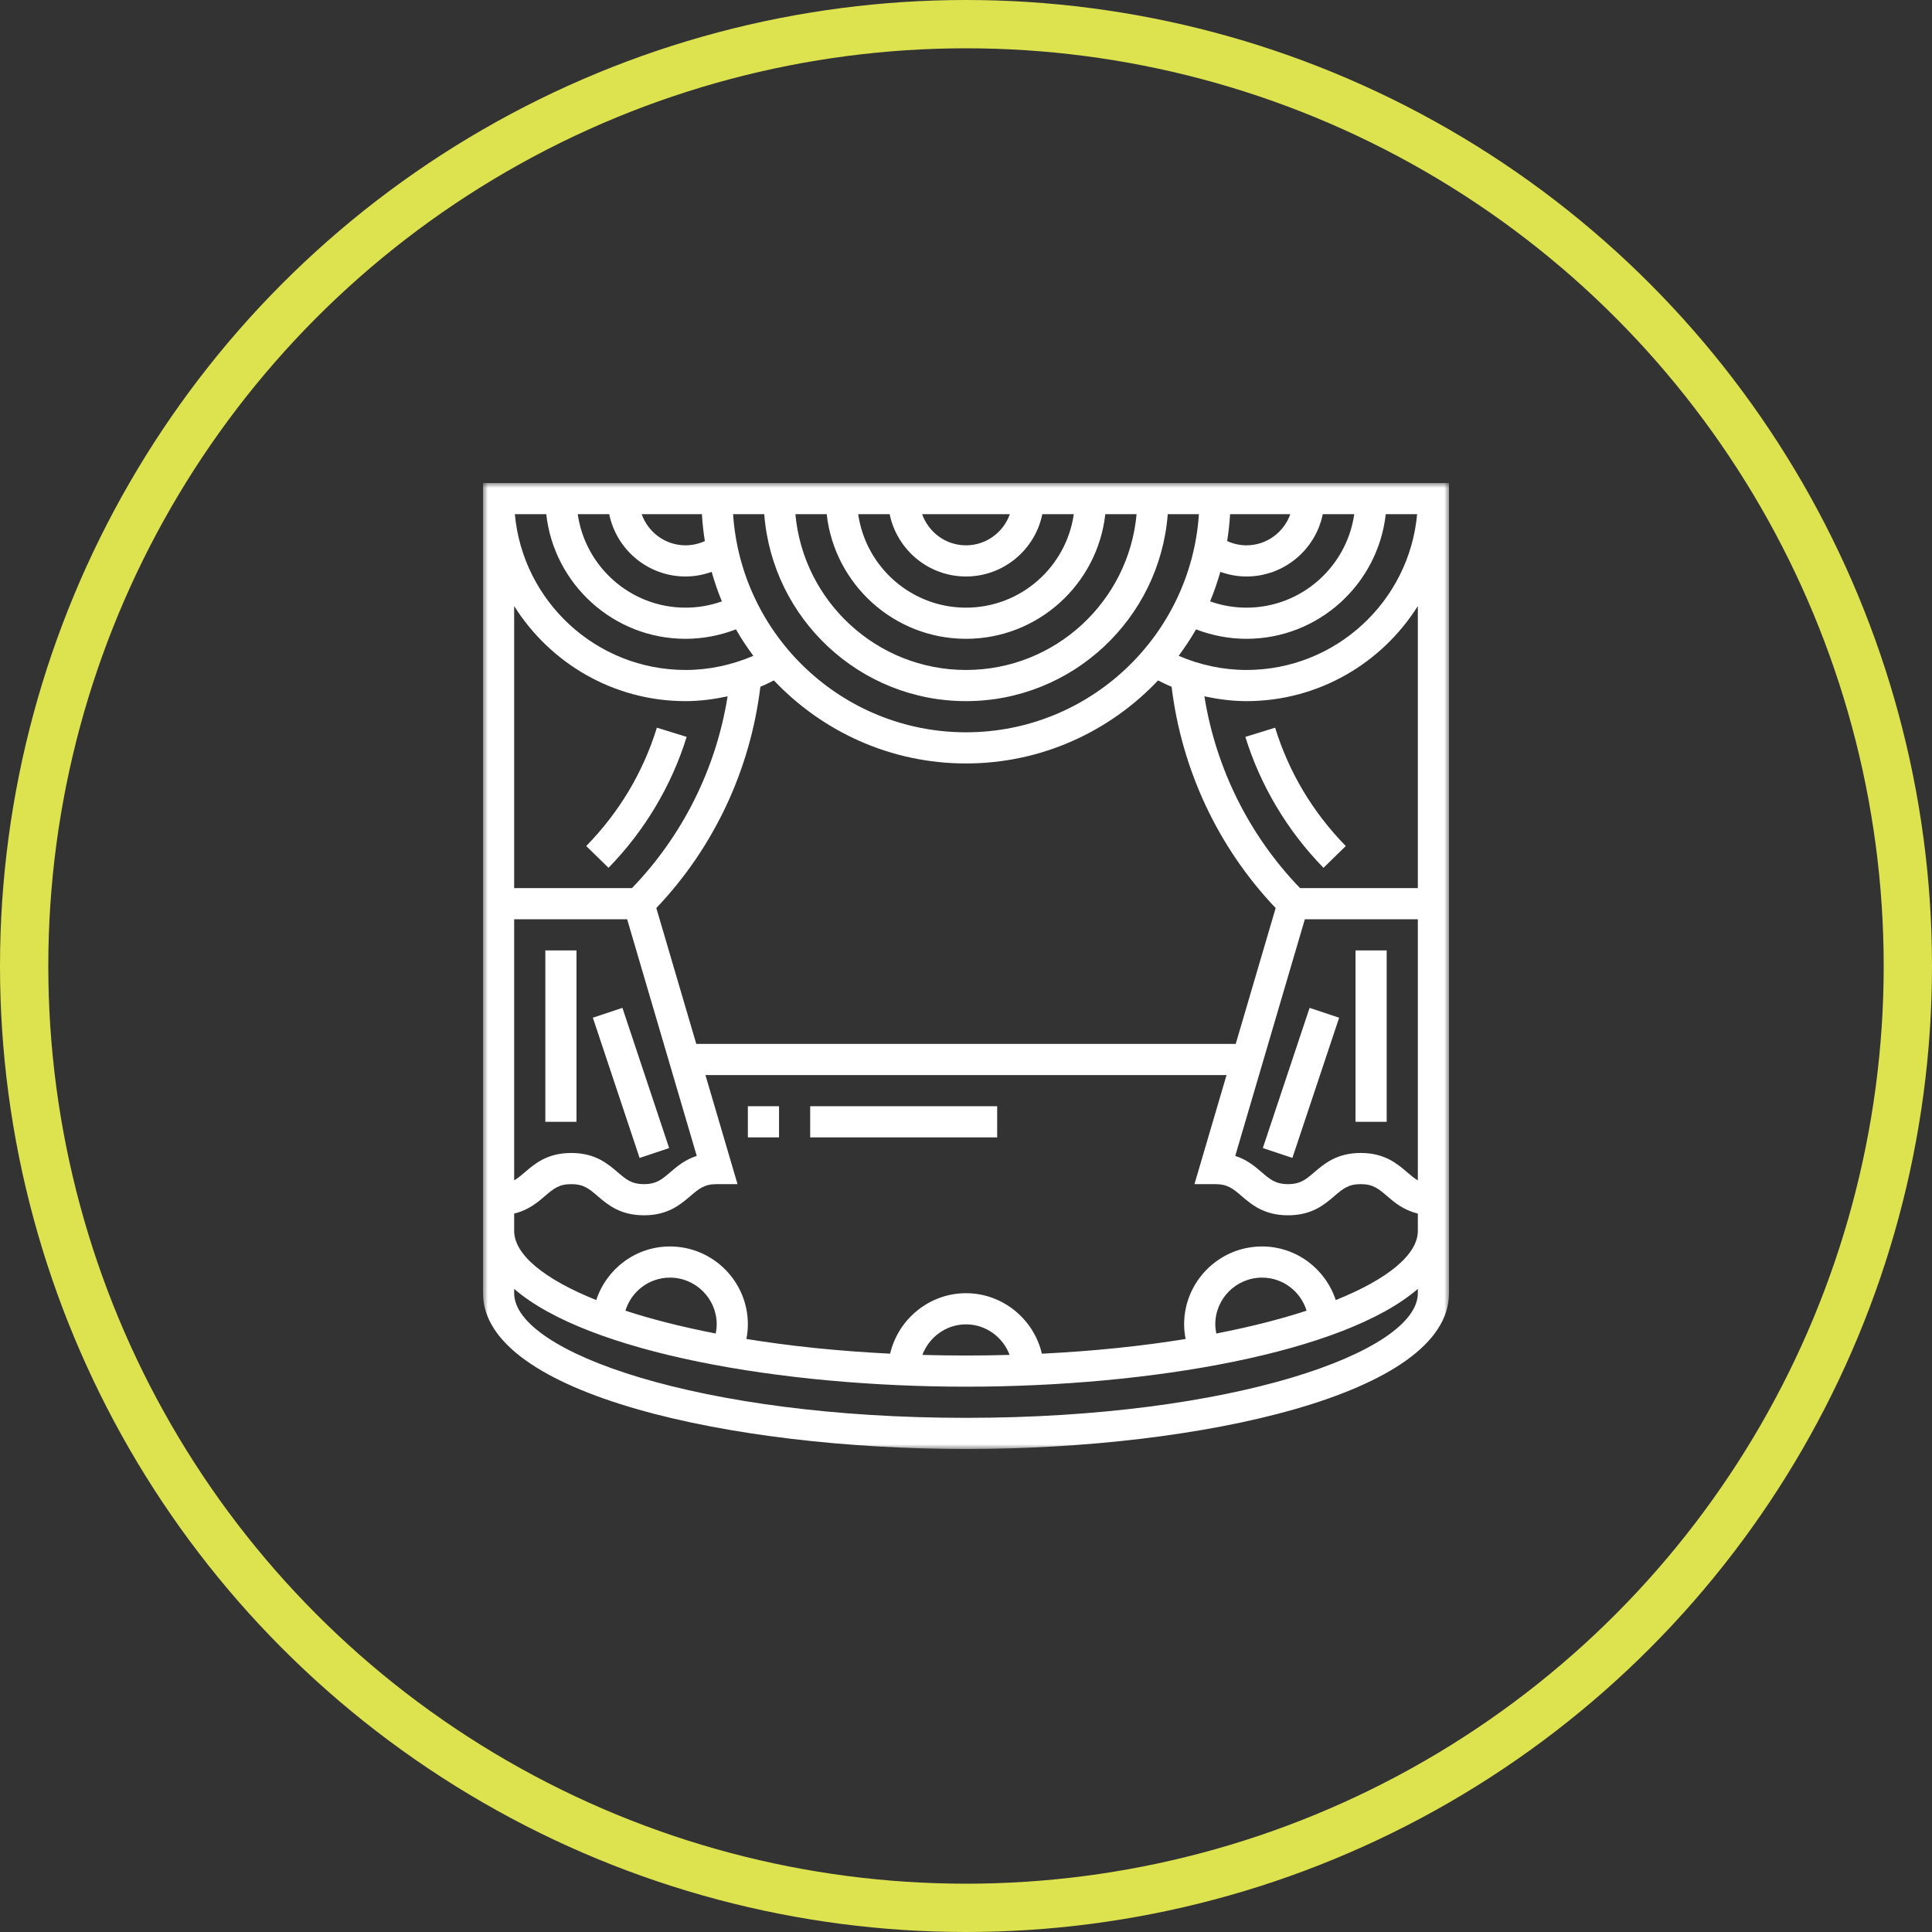
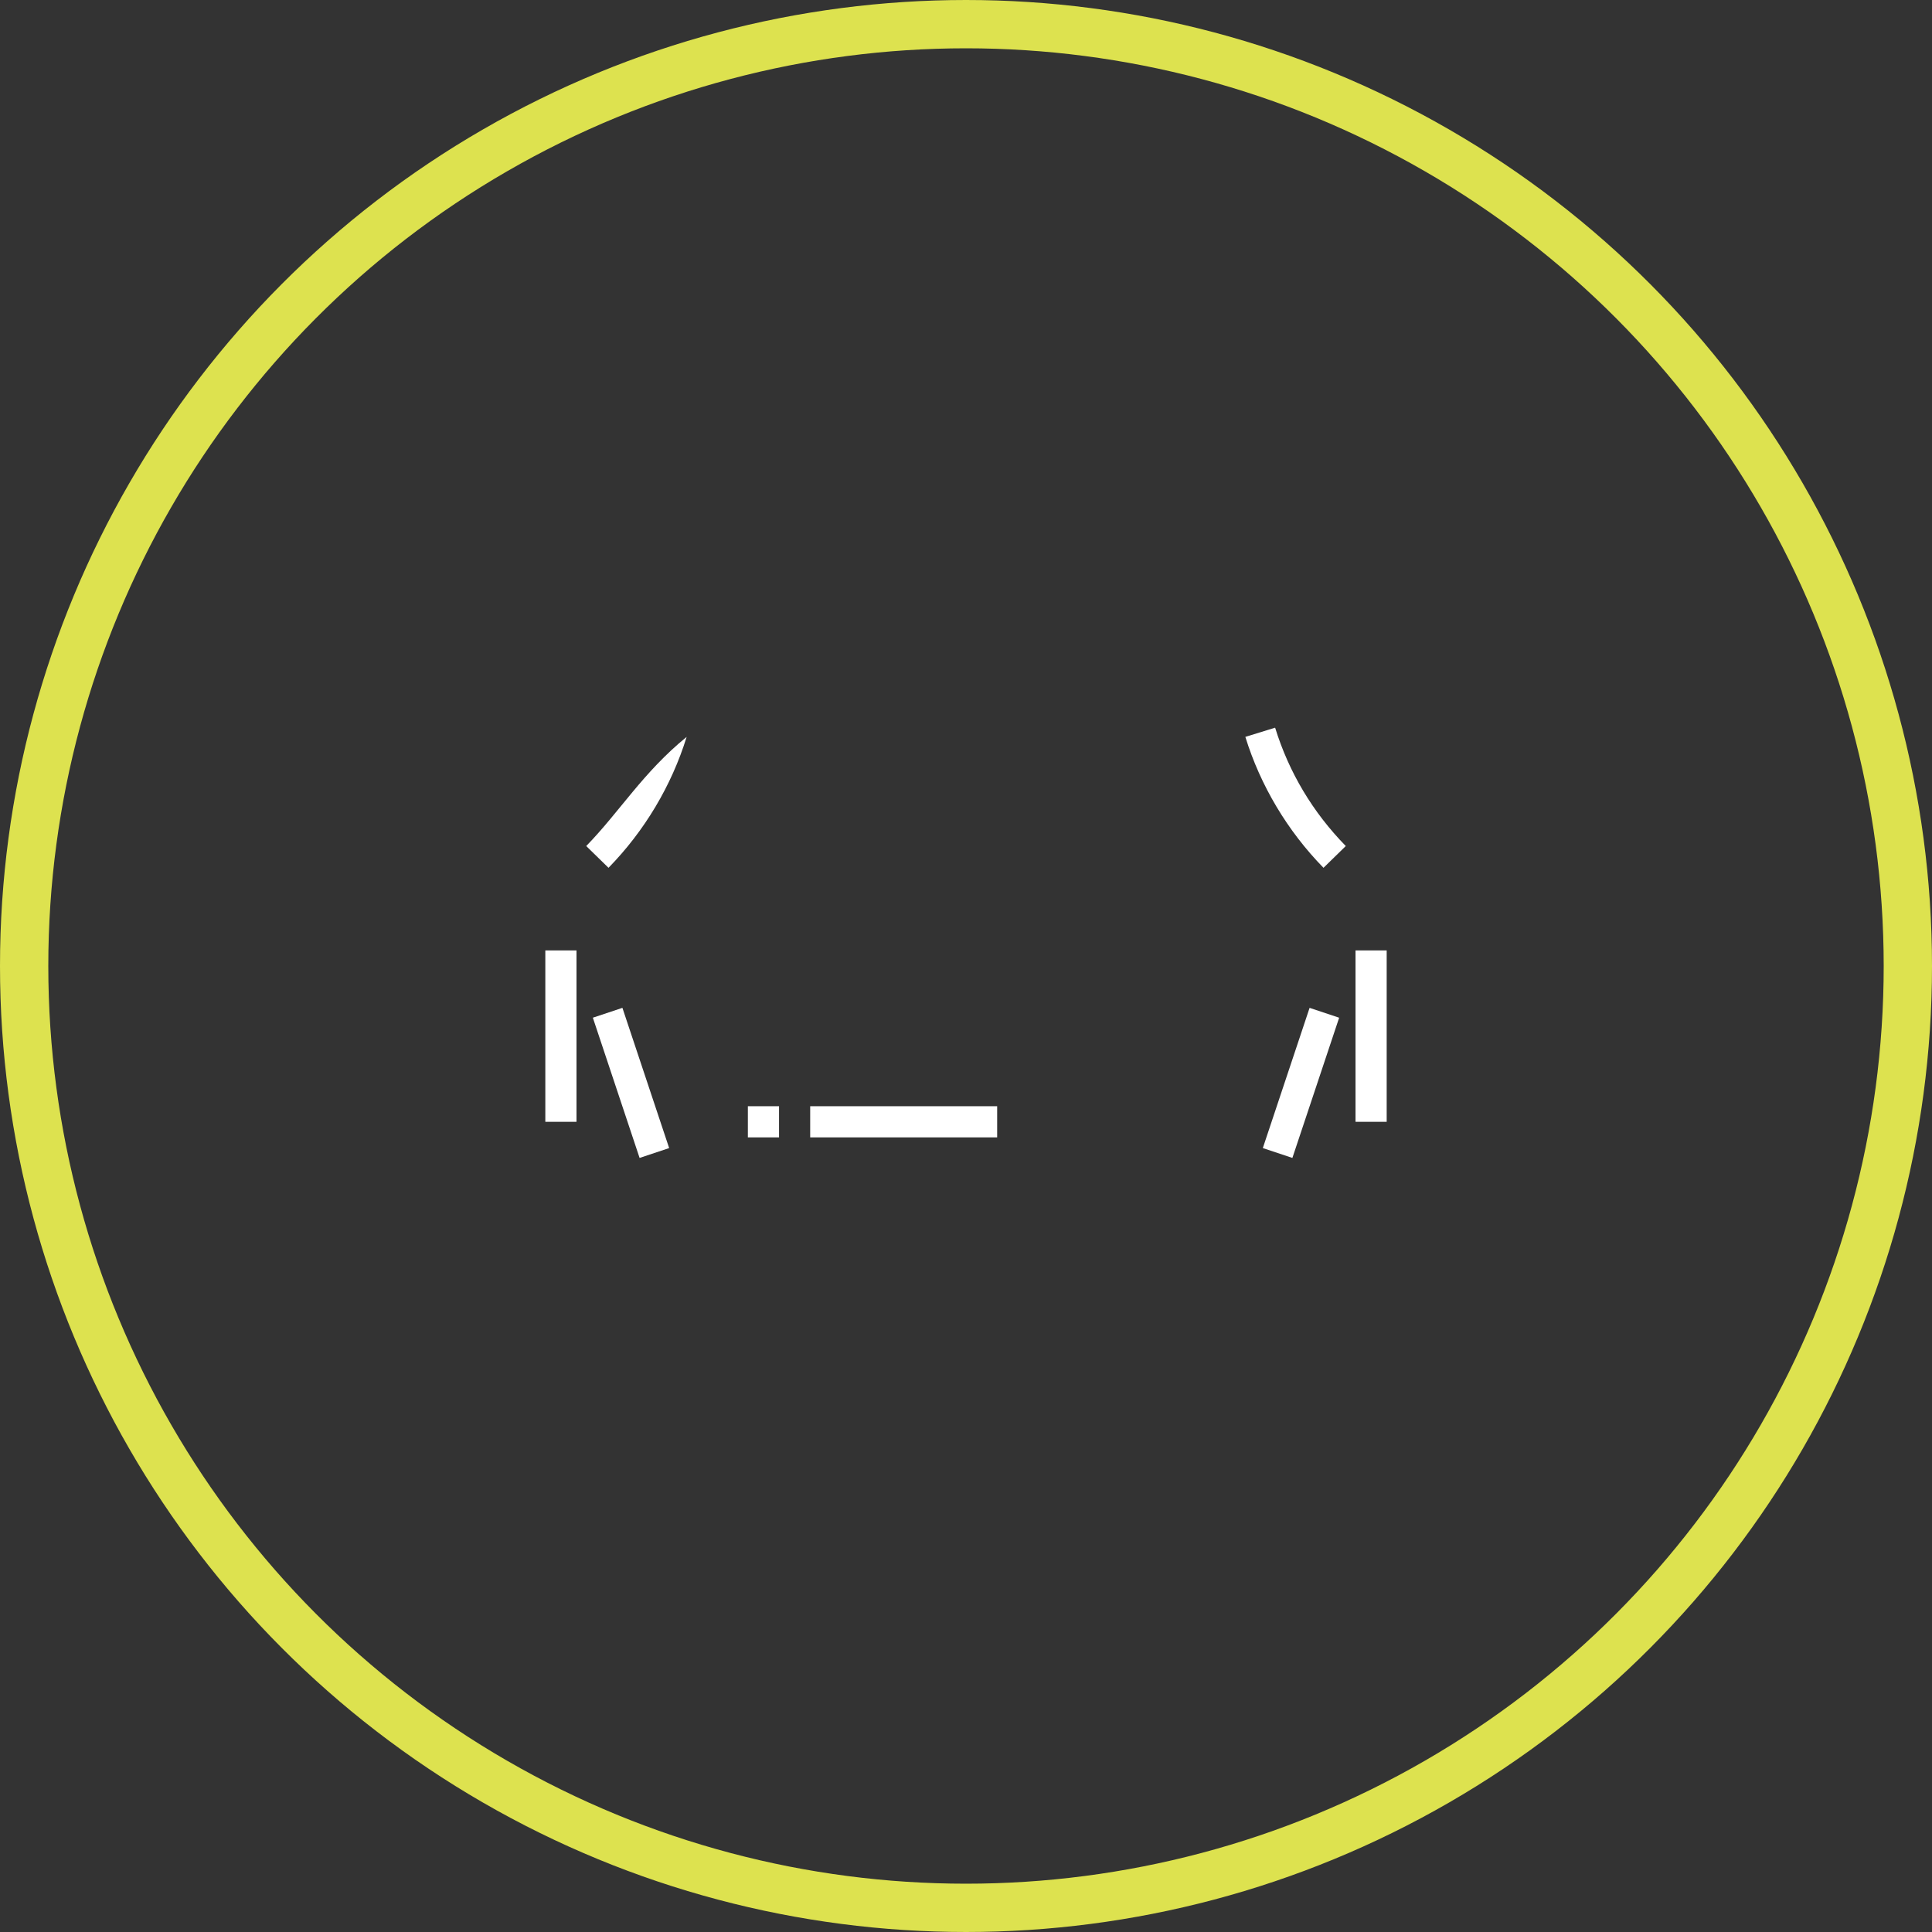
<svg xmlns="http://www.w3.org/2000/svg" xmlns:xlink="http://www.w3.org/1999/xlink" width="200px" height="200px" viewBox="0 0 200 200" version="1.1">
  <rect x="0" y="0" width="200" height="200" fill="#333333" stroke="none" />
  <title>PARTECIPARE</title>
  <defs>
-     <polygon id="path-1" points="0 0 100 0 100 99.999 0 99.999" />
    <polygon id="path-3" points="0 100 100 100 100 0 0 0" />
  </defs>
  <g id="Kainon" stroke="none" stroke-width="1" fill="none" fill-rule="evenodd">
    <g id="PARTECIPARE">
      <g id="Group-14" transform="translate(50, 50)">
        <g id="Group-3" transform="translate(0, 0.001)">
          <mask id="mask-2" fill="white">
            <use xlink:href="#path-1" />
          </mask>
          <g id="Clip-2" />
          <path d="M96.774,41.935 L84.579,41.935 C79.321,36.49 75.868,29.537 74.679,22.083 C76.108,22.387 77.561,22.58 79.032,22.58 C86.506,22.58 93.061,18.638 96.774,12.737 L96.774,41.935 Z M88.276,84.582 C87.211,81.353 84.2,79.032 80.645,79.032 C76.198,79.032 72.58,82.65 72.58,87.096 C72.58,87.611 72.639,88.116 72.732,88.611 C68.251,89.338 63.259,89.867 57.853,90.132 C57.024,86.559 53.797,83.87 50,83.87 C46.203,83.87 42.976,86.559 42.147,90.13 C36.74,89.866 31.748,89.337 27.268,88.609 C27.361,88.116 27.419,87.611 27.419,87.096 C27.419,82.65 23.801,79.032 19.355,79.032 C15.798,79.032 12.789,81.353 11.724,84.582 C6.293,82.401 3.226,79.854 3.226,77.419 L3.226,75.625 C4.705,75.275 5.639,74.479 6.424,73.804 C7.284,73.067 7.851,72.58 9.137,72.58 C10.422,72.58 10.992,73.067 11.851,73.804 C12.892,74.696 14.185,75.806 16.664,75.806 C19.143,75.806 20.439,74.696 21.479,73.804 C22.339,73.067 22.908,72.58 24.193,72.58 L26.348,72.58 L23.027,61.29 L76.971,61.29 L73.65,72.58 L75.806,72.58 C77.092,72.58 77.661,73.067 78.521,73.804 C79.561,74.696 80.856,75.806 83.335,75.806 C85.814,75.806 87.108,74.696 88.148,73.804 C89.009,73.067 89.577,72.58 90.863,72.58 C92.147,72.58 92.714,73.067 93.576,73.804 C94.361,74.479 95.295,75.275 96.774,75.625 L96.774,77.419 C96.774,79.854 93.706,82.401 88.276,84.582 L88.276,84.582 Z M75.806,87.096 C75.806,84.429 77.977,82.258 80.645,82.258 C82.813,82.258 84.648,83.695 85.256,85.679 C82.55,86.566 79.409,87.364 75.911,88.043 C75.85,87.733 75.806,87.419 75.806,87.096 L75.806,87.096 Z M45.485,90.258 C46.176,88.42 47.94,87.096 50,87.096 C52.059,87.096 53.824,88.42 54.514,90.258 C53.035,90.298 51.532,90.322 50,90.322 C48.468,90.322 46.964,90.298 45.485,90.258 L45.485,90.258 Z M24.089,88.043 C20.589,87.364 17.45,86.566 14.743,85.679 C15.351,83.693 17.187,82.258 19.355,82.258 C22.022,82.258 24.193,84.429 24.193,87.096 C24.193,87.419 24.15,87.733 24.089,88.043 L24.089,88.043 Z M50,96.774 C22.435,96.774 3.226,89.974 3.226,83.87 L3.226,83.424 C10.869,90.037 30.901,93.548 50,93.548 C69.098,93.548 89.13,90.037 96.774,83.424 L96.774,83.87 C96.774,89.974 77.564,96.774 50,96.774 L50,96.774 Z M20.968,22.58 C22.439,22.58 23.892,22.387 25.321,22.083 C24.134,29.537 20.679,36.49 15.421,41.935 L3.226,41.935 L3.226,12.737 C6.939,18.638 13.493,22.58 20.968,22.58 L20.968,22.58 Z M6.547,3.225 C7.353,10.472 13.509,16.129 20.968,16.129 C22.753,16.129 24.529,15.788 26.187,15.151 C26.73,16.103 27.335,17.012 27.985,17.888 C25.779,18.838 23.392,19.354 20.968,19.354 C11.727,19.354 4.116,12.256 3.298,3.225 L6.547,3.225 Z M72.014,17.888 C72.664,17.012 73.269,16.103 73.813,15.151 C75.471,15.788 77.247,16.129 79.032,16.129 C86.49,16.129 92.647,10.472 93.453,3.225 L96.701,3.225 C95.884,12.256 88.272,19.354 79.032,19.354 C76.608,19.354 74.221,18.838 72.014,17.888 L72.014,17.888 Z M79.032,6.451 C78.332,6.451 77.658,6.293 77.034,6.009 C77.182,5.095 77.282,4.167 77.337,3.225 L83.572,3.225 C82.906,5.098 81.132,6.451 79.032,6.451 L79.032,6.451 Z M76.329,9.198 C77.19,9.504 78.097,9.677 79.032,9.677 C82.926,9.677 86.184,6.901 86.934,3.225 L90.193,3.225 C89.406,8.688 84.708,12.903 79.032,12.903 C77.729,12.903 76.469,12.679 75.269,12.253 C75.687,11.264 76.027,10.24 76.329,9.198 L76.329,9.198 Z M50,16.129 C57.458,16.129 63.614,10.472 64.421,3.225 L67.659,3.225 C66.842,12.254 59.239,19.354 50,19.354 C40.761,19.354 33.158,12.254 32.34,3.225 L35.579,3.225 C36.385,10.472 42.542,16.129 50,16.129 L50,16.129 Z M45.458,3.225 L54.54,3.225 C53.874,5.098 52.1,6.451 50,6.451 C47.9,6.451 46.126,5.098 45.458,3.225 L45.458,3.225 Z M50,9.677 C53.893,9.677 57.151,6.901 57.901,3.225 L61.161,3.225 C60.374,8.688 55.676,12.903 50,12.903 C44.324,12.903 39.626,8.688 38.839,3.225 L42.098,3.225 C42.848,6.901 46.106,9.677 50,9.677 L50,9.677 Z M25.889,3.225 L29.114,3.225 C29.942,14.033 38.982,22.58 50,22.58 C61.018,22.58 70.058,14.033 70.885,3.225 L74.111,3.225 C73.276,15.814 62.795,25.806 50,25.806 C37.205,25.806 26.724,15.814 25.889,3.225 L25.889,3.225 Z M20.968,9.677 C21.903,9.677 22.809,9.504 23.671,9.198 C23.972,10.24 24.313,11.266 24.73,12.253 C23.53,12.679 22.271,12.903 20.968,12.903 C15.292,12.903 10.593,8.688 9.806,3.225 L13.066,3.225 C13.816,6.901 17.074,9.677 20.968,9.677 L20.968,9.677 Z M22.966,6.009 C22.342,6.293 21.668,6.451 20.968,6.451 C18.868,6.451 17.093,5.098 16.426,3.225 L22.661,3.225 C22.718,4.167 22.818,5.095 22.966,6.009 L22.966,6.009 Z M3.226,45.161 L14.922,45.161 L22.127,69.658 C20.903,70.05 20.084,70.751 19.379,71.354 C18.519,72.093 17.95,72.58 16.664,72.58 C15.379,72.58 14.811,72.093 13.95,71.356 C12.909,70.464 11.616,69.354 9.137,69.354 C6.659,69.354 5.364,70.464 4.326,71.356 C3.929,71.695 3.595,71.98 3.226,72.191 L3.226,45.161 Z M77.921,58.064 L22.079,58.064 L17.942,43.998 C23.905,37.74 27.677,29.67 28.713,21.091 C29.192,20.901 29.65,20.661 30.114,20.437 C35.116,25.716 42.171,29.032 50,29.032 C57.829,29.032 64.884,25.716 69.884,20.437 C70.348,20.662 70.806,20.903 71.285,21.091 C72.322,29.67 76.095,37.74 82.056,43.998 L77.921,58.064 Z M85.077,45.161 L96.774,45.161 L96.774,72.191 C96.405,71.982 96.071,71.695 95.676,71.356 C94.635,70.464 93.342,69.354 90.863,69.354 C88.384,69.354 87.089,70.464 86.048,71.356 C85.189,72.093 84.621,72.58 83.335,72.58 C82.05,72.58 81.48,72.093 80.621,71.356 C79.916,70.753 79.097,70.05 77.872,69.659 L85.077,45.161 Z M0,0 L0,1.612 L0,72.529 L0,75.806 L0,83.87 C0,94.346 25.761,100 50,100 C74.239,100 100,94.346 100,83.87 L100,75.806 L100,72.608 L100,1.612 L100,0 L0,0 Z" id="Fill-1" fill="#FFFFFF" mask="url(#mask-2)" />
        </g>
        <path d="M78.918,26.282 C80.478,31.327 83.274,36.014 87.007,39.835 L89.315,37.582 C85.889,34.076 83.429,29.953 82,25.329 L78.918,26.282 Z" id="Fill-4" fill="#FFFFFF" />
        <mask id="mask-4" fill="white">
          <use xlink:href="#path-3" />
        </mask>
        <g id="Clip-7" />
        <polygon id="Fill-6" fill="#FFFFFF" mask="url(#mask-4)" points="90.323 66.129 93.549 66.129 93.549 48.387 90.323 48.387" />
        <polygon id="Fill-8" fill="#FFFFFF" mask="url(#mask-4)" points="80.727 68.848 85.568 54.333 88.628 55.354 83.787 69.869" />
-         <path d="M21.082,26.282 L18,25.329 C16.571,29.953 14.111,34.076 10.685,37.582 L12.993,39.835 C16.727,36.014 19.522,31.327 21.082,26.282" id="Fill-9" fill="#FFFFFF" mask="url(#mask-4)" />
+         <path d="M21.082,26.282 C16.571,29.953 14.111,34.076 10.685,37.582 L12.993,39.835 C16.727,36.014 19.522,31.327 21.082,26.282" id="Fill-9" fill="#FFFFFF" mask="url(#mask-4)" />
        <polygon id="Fill-10" fill="#FFFFFF" mask="url(#mask-4)" points="6.452 66.129 9.678 66.129 9.678 48.387 6.452 48.387" />
        <polygon id="Fill-11" fill="#FFFFFF" mask="url(#mask-4)" points="11.372 55.351 14.432 54.331 19.271 68.848 16.21 69.868" />
        <polygon id="Fill-12" fill="#FFFFFF" mask="url(#mask-4)" points="27.419 67.742 30.645 67.742 30.645 64.516 27.419 64.516" />
        <polygon id="Fill-13" fill="#FFFFFF" mask="url(#mask-4)" points="33.871 67.742 53.226 67.742 53.226 64.516 33.871 64.516" />
      </g>
      <circle id="Oval" stroke="#DDE24F" stroke-width="5" cx="100" cy="100" r="97.5" />
    </g>
  </g>
</svg>